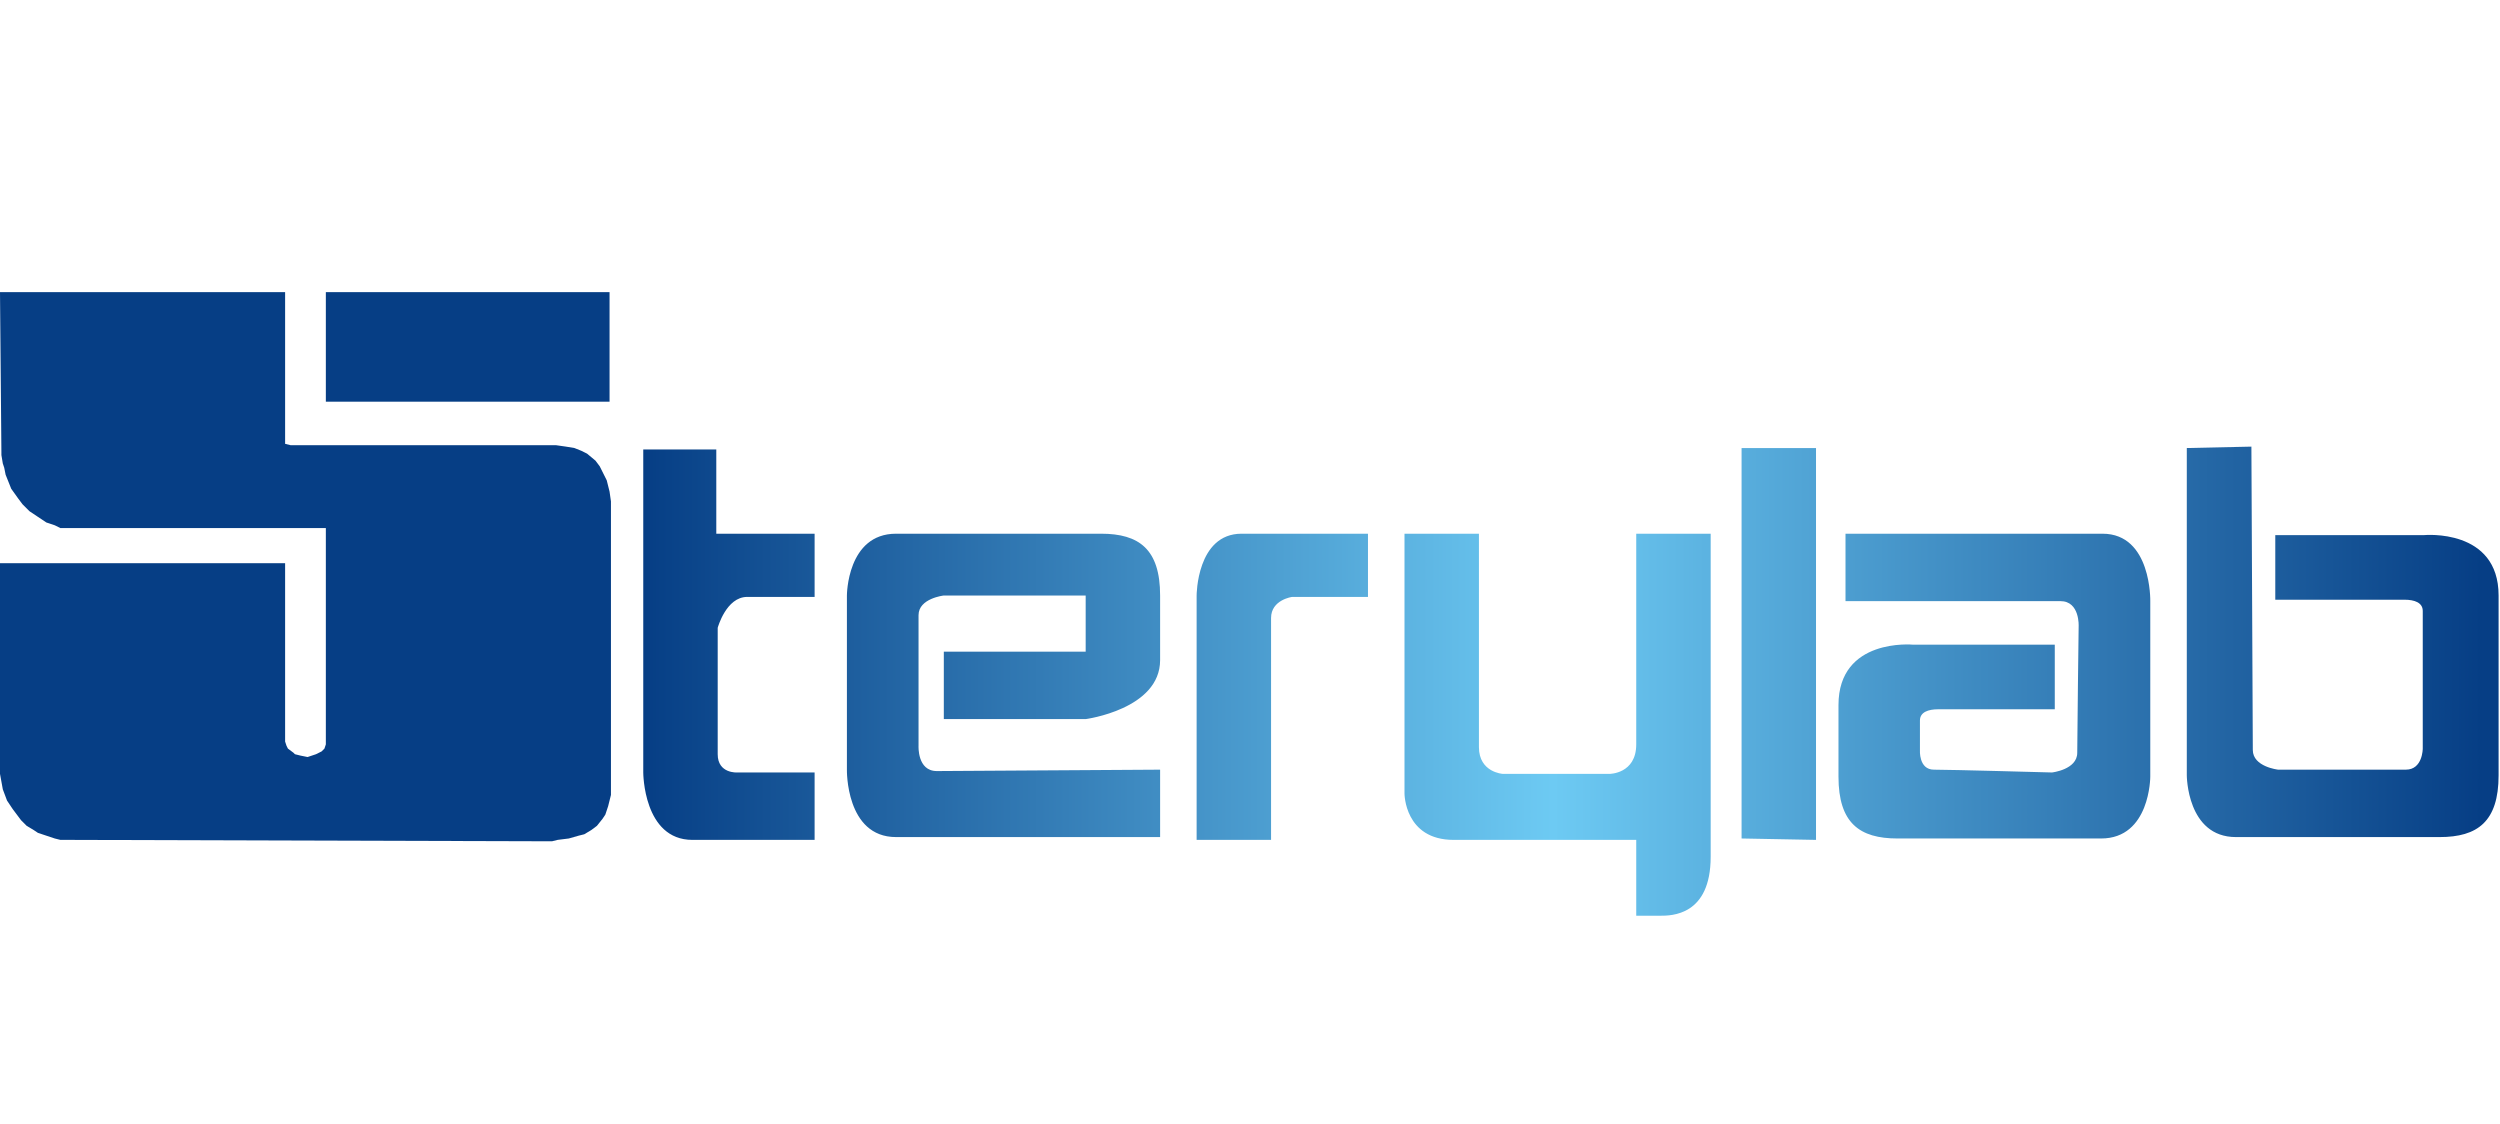
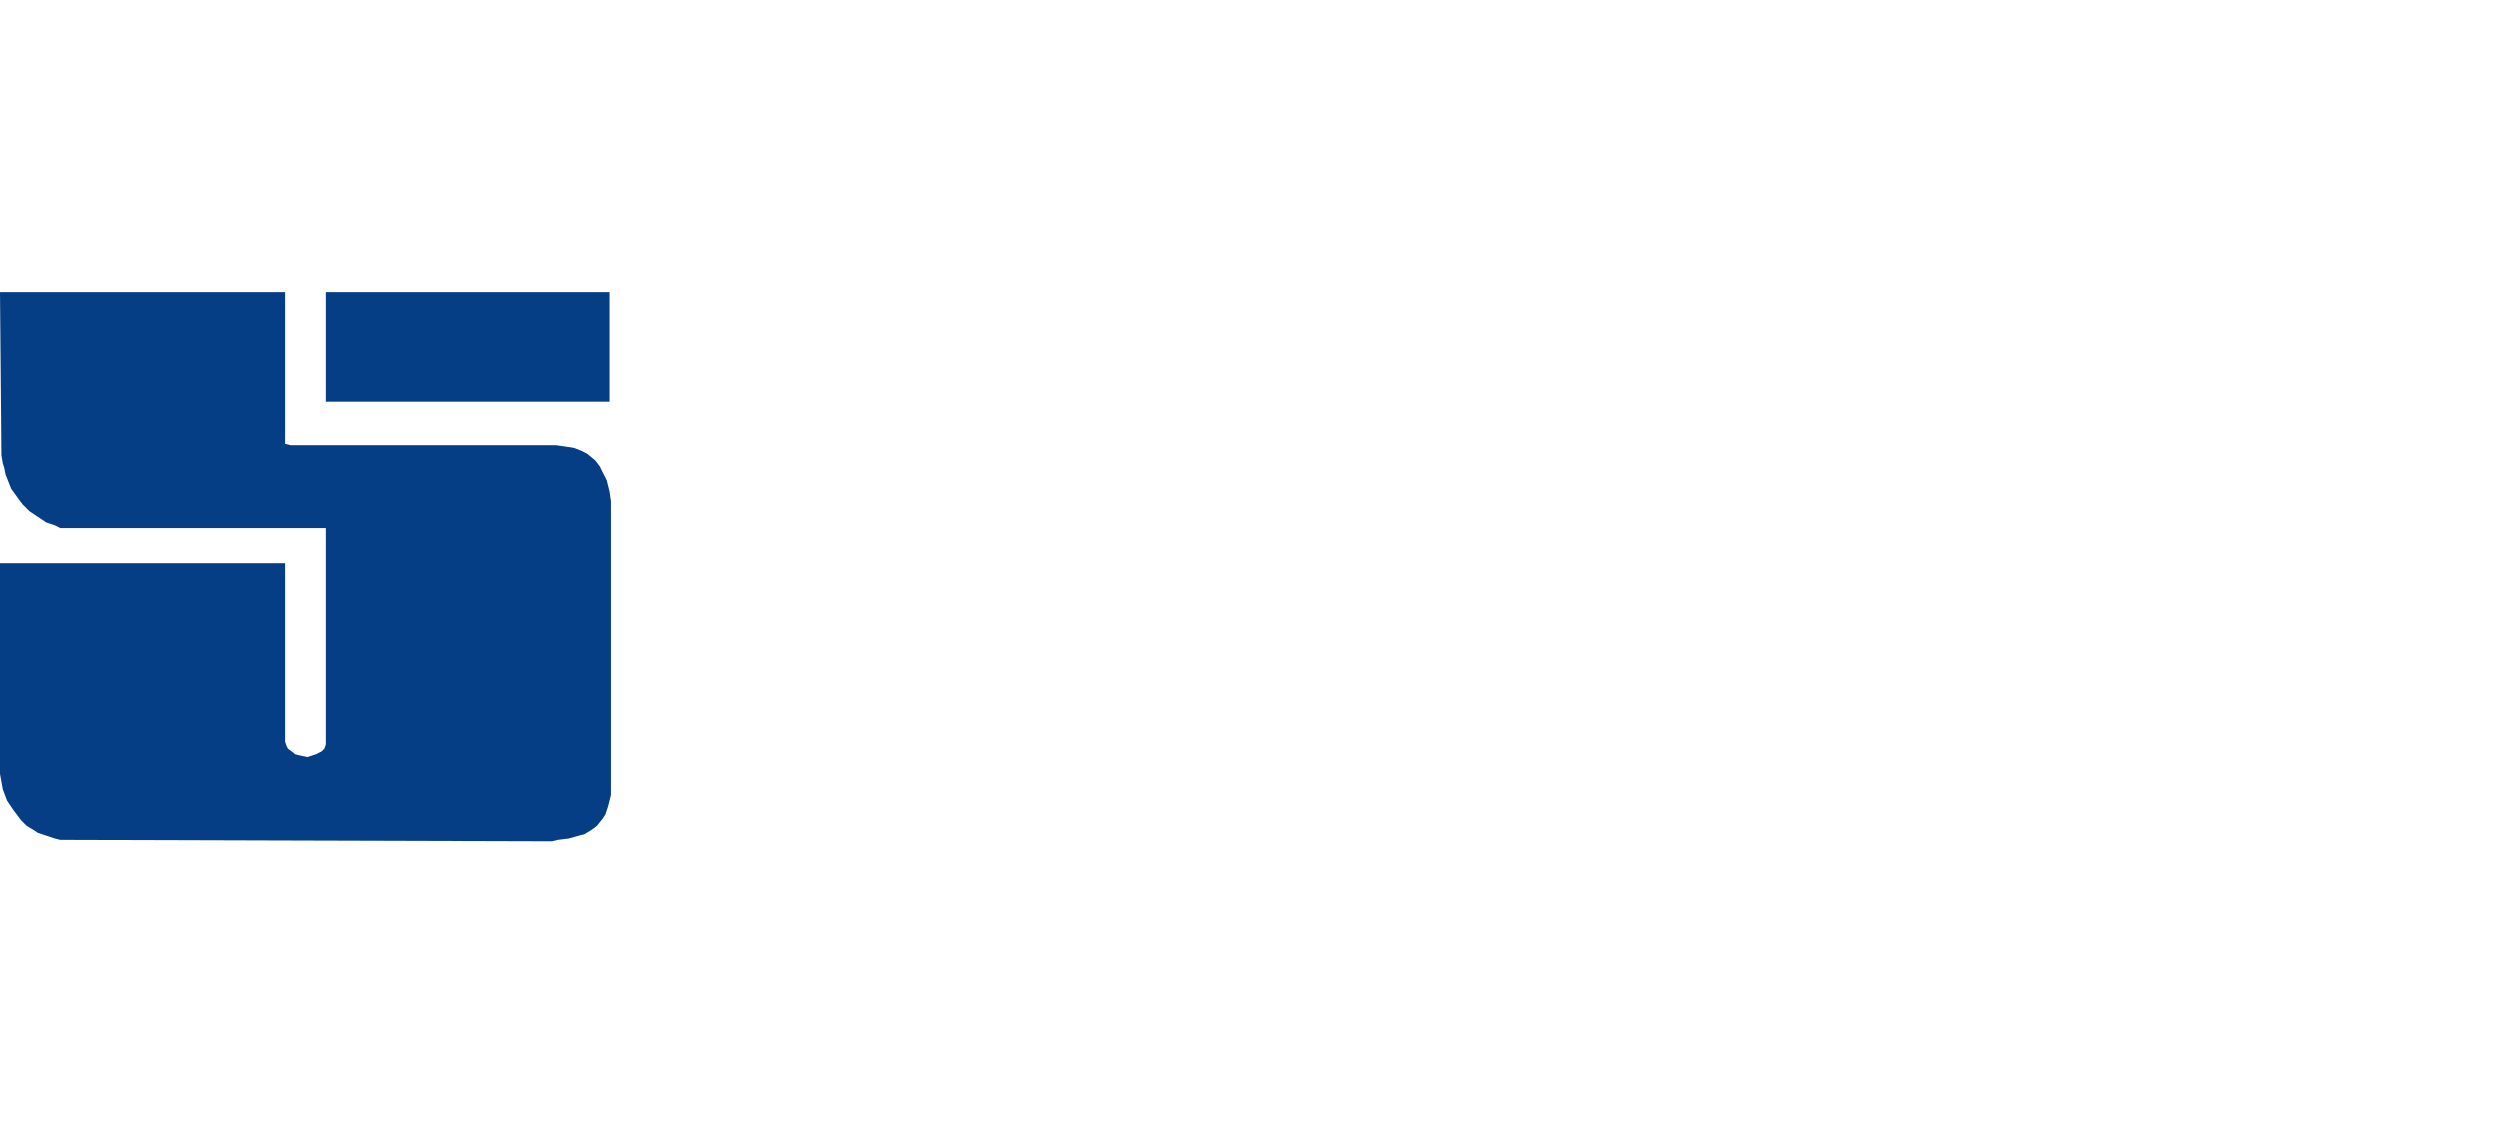
<svg xmlns="http://www.w3.org/2000/svg" version="1.1" id="layer" x="0px" y="0px" viewBox="0 0 178 80" style="enable-background:new 0 0 178 80;" xml:space="preserve">
  <style type="text/css">
	.st0{fill:#063E85;}
	.st1{fill:url(#SVGID_1_);}
</style>
  <g id="Слой_2_1_">
    <g id="Слой_1-2">
      <polygon class="st0" points="43.4,35 43.2,34.2 42.9,33.6 42.7,33.2 42.4,32.8 41.8,32.3 41.4,32.1 40.9,31.9 40.3,31.8     39.6,31.7 20.8,31.7 20.7,31.7 20.3,31.6 20.3,31.6 20.3,31.1 20.3,20.8 0,20.8 0.1,32.2 0.1,32.4 0.2,33 0.3,33.3 0.4,33.8     0.6,34.3 0.8,34.8 1.3,35.5 1.6,35.9 2.1,36.4 2.7,36.8 3.3,37.2 3.9,37.4 4.3,37.6 4.9,37.6 23.2,37.6 23.2,52.7 23.2,53     23.1,53.3 22.9,53.5 22.5,53.7 21.9,53.9 21.4,53.8 21,53.7 20.9,53.6 20.5,53.3 20.4,53.1 20.3,52.8 20.3,40.1 0,40.1 0,55.1     0.2,56.2 0.5,57 0.9,57.6 1.5,58.4 1.9,58.8 2.4,59.1 2.7,59.3 3.3,59.5 3.9,59.7 4.3,59.8 5,59.8 39.3,59.9 39.7,59.8 40.5,59.7     41.2,59.5 41.6,59.4 42.1,59.1 42.5,58.8 42.9,58.3 43.1,58 43.3,57.4 43.4,57 43.5,56.6 43.5,35.7   " />
      <rect x="23.2" y="20.8" class="st0" width="20.2" height="7.8" />
      <linearGradient id="SVGID_1_" gradientUnits="userSpaceOnUse" x1="177.974" y1="31.493" x2="45.747" y2="31.493" gradientTransform="matrix(1 0 0 -1 5.137515e-02 79.993)">
        <stop offset="1.000000e-02" style="stop-color:#063E85" />
        <stop offset="0.51" style="stop-color:#6DCAF3" />
        <stop offset="1" style="stop-color:#063E85" />
      </linearGradient>
-       <path class="st1" d="M45.8,32H51V38h7v4.5h-4.8c-1.5,0-2.1,2.2-2.1,2.2v9c0,1.4,1.4,1.3,1.4,1.3H58v4.8h-8.7    c-3.5,0-3.5-4.8-3.5-4.8L45.8,32z M66.7,54.9c-1.4,0-1.3-1.8-1.3-1.8v-9.3c0-1.2,1.8-1.4,1.8-1.4h10.1v4H67.2v4.8h10.1    c0,0,5.3-0.7,5.3-4.2v-4.6c0-3.3-1.5-4.4-4.2-4.4H63.8c-3.5,0-3.5,4.4-3.5,4.4v12.4c0,0-0.1,4.8,3.5,4.8h18.8v-4.8L66.7,54.9z     M146.3,50.5v-4.6h-10.1c0,0-5.3-0.5-5.3,4.3v5.1c0,3.3,1.5,4.4,4.2,4.4h14.5c3.5,0,3.5-4.4,3.5-4.4V42.8c0,0,0.1-4.8-3.4-4.8    h-18.3v4.8h15.3c1.4,0,1.3,1.8,1.3,1.8s-0.1,7.8-0.1,9c0,1.2-1.8,1.4-1.8,1.4s-7.2-0.2-8.4-0.2c-1.1,0-1-1.4-1-1.4v-2.1    c0-0.6,0.6-0.8,1.3-0.8L146.3,50.5z M155.7,31.9v23.3c0,0,0,4.4,3.5,4.4h14.5c2.7,0,4.2-1.1,4.2-4.4V42.4c0-4.8-5.3-4.3-5.3-4.3    h-10.6v4.6h9.2c0.7,0,1.3,0.2,1.3,0.8v9.8c0,0,0,1.5-1.2,1.5s-9.1,0-9.1,0s-1.8-0.2-1.8-1.4s-0.1-21.6-0.1-21.6L155.7,31.9z     M97.4,42.5V38h-9c-3.2,0-3.2,4.4-3.2,4.4v17.4h5.3V44c0-1.3,1.5-1.5,1.5-1.5H97.4z M100,56.5c0,0,0,3.3,3.5,3.3h13v5.4h1.7    c0.8,0,3.6,0,3.6-4.2v-23h-5.3v15c0,2.1-1.9,2.1-1.9,2.1h-7.6c0,0-1.7-0.1-1.7-1.9V38H100L100,56.5z M124,31.9v27.8l5.3,0.1V31.9    H124z" />
    </g>
  </g>
</svg>